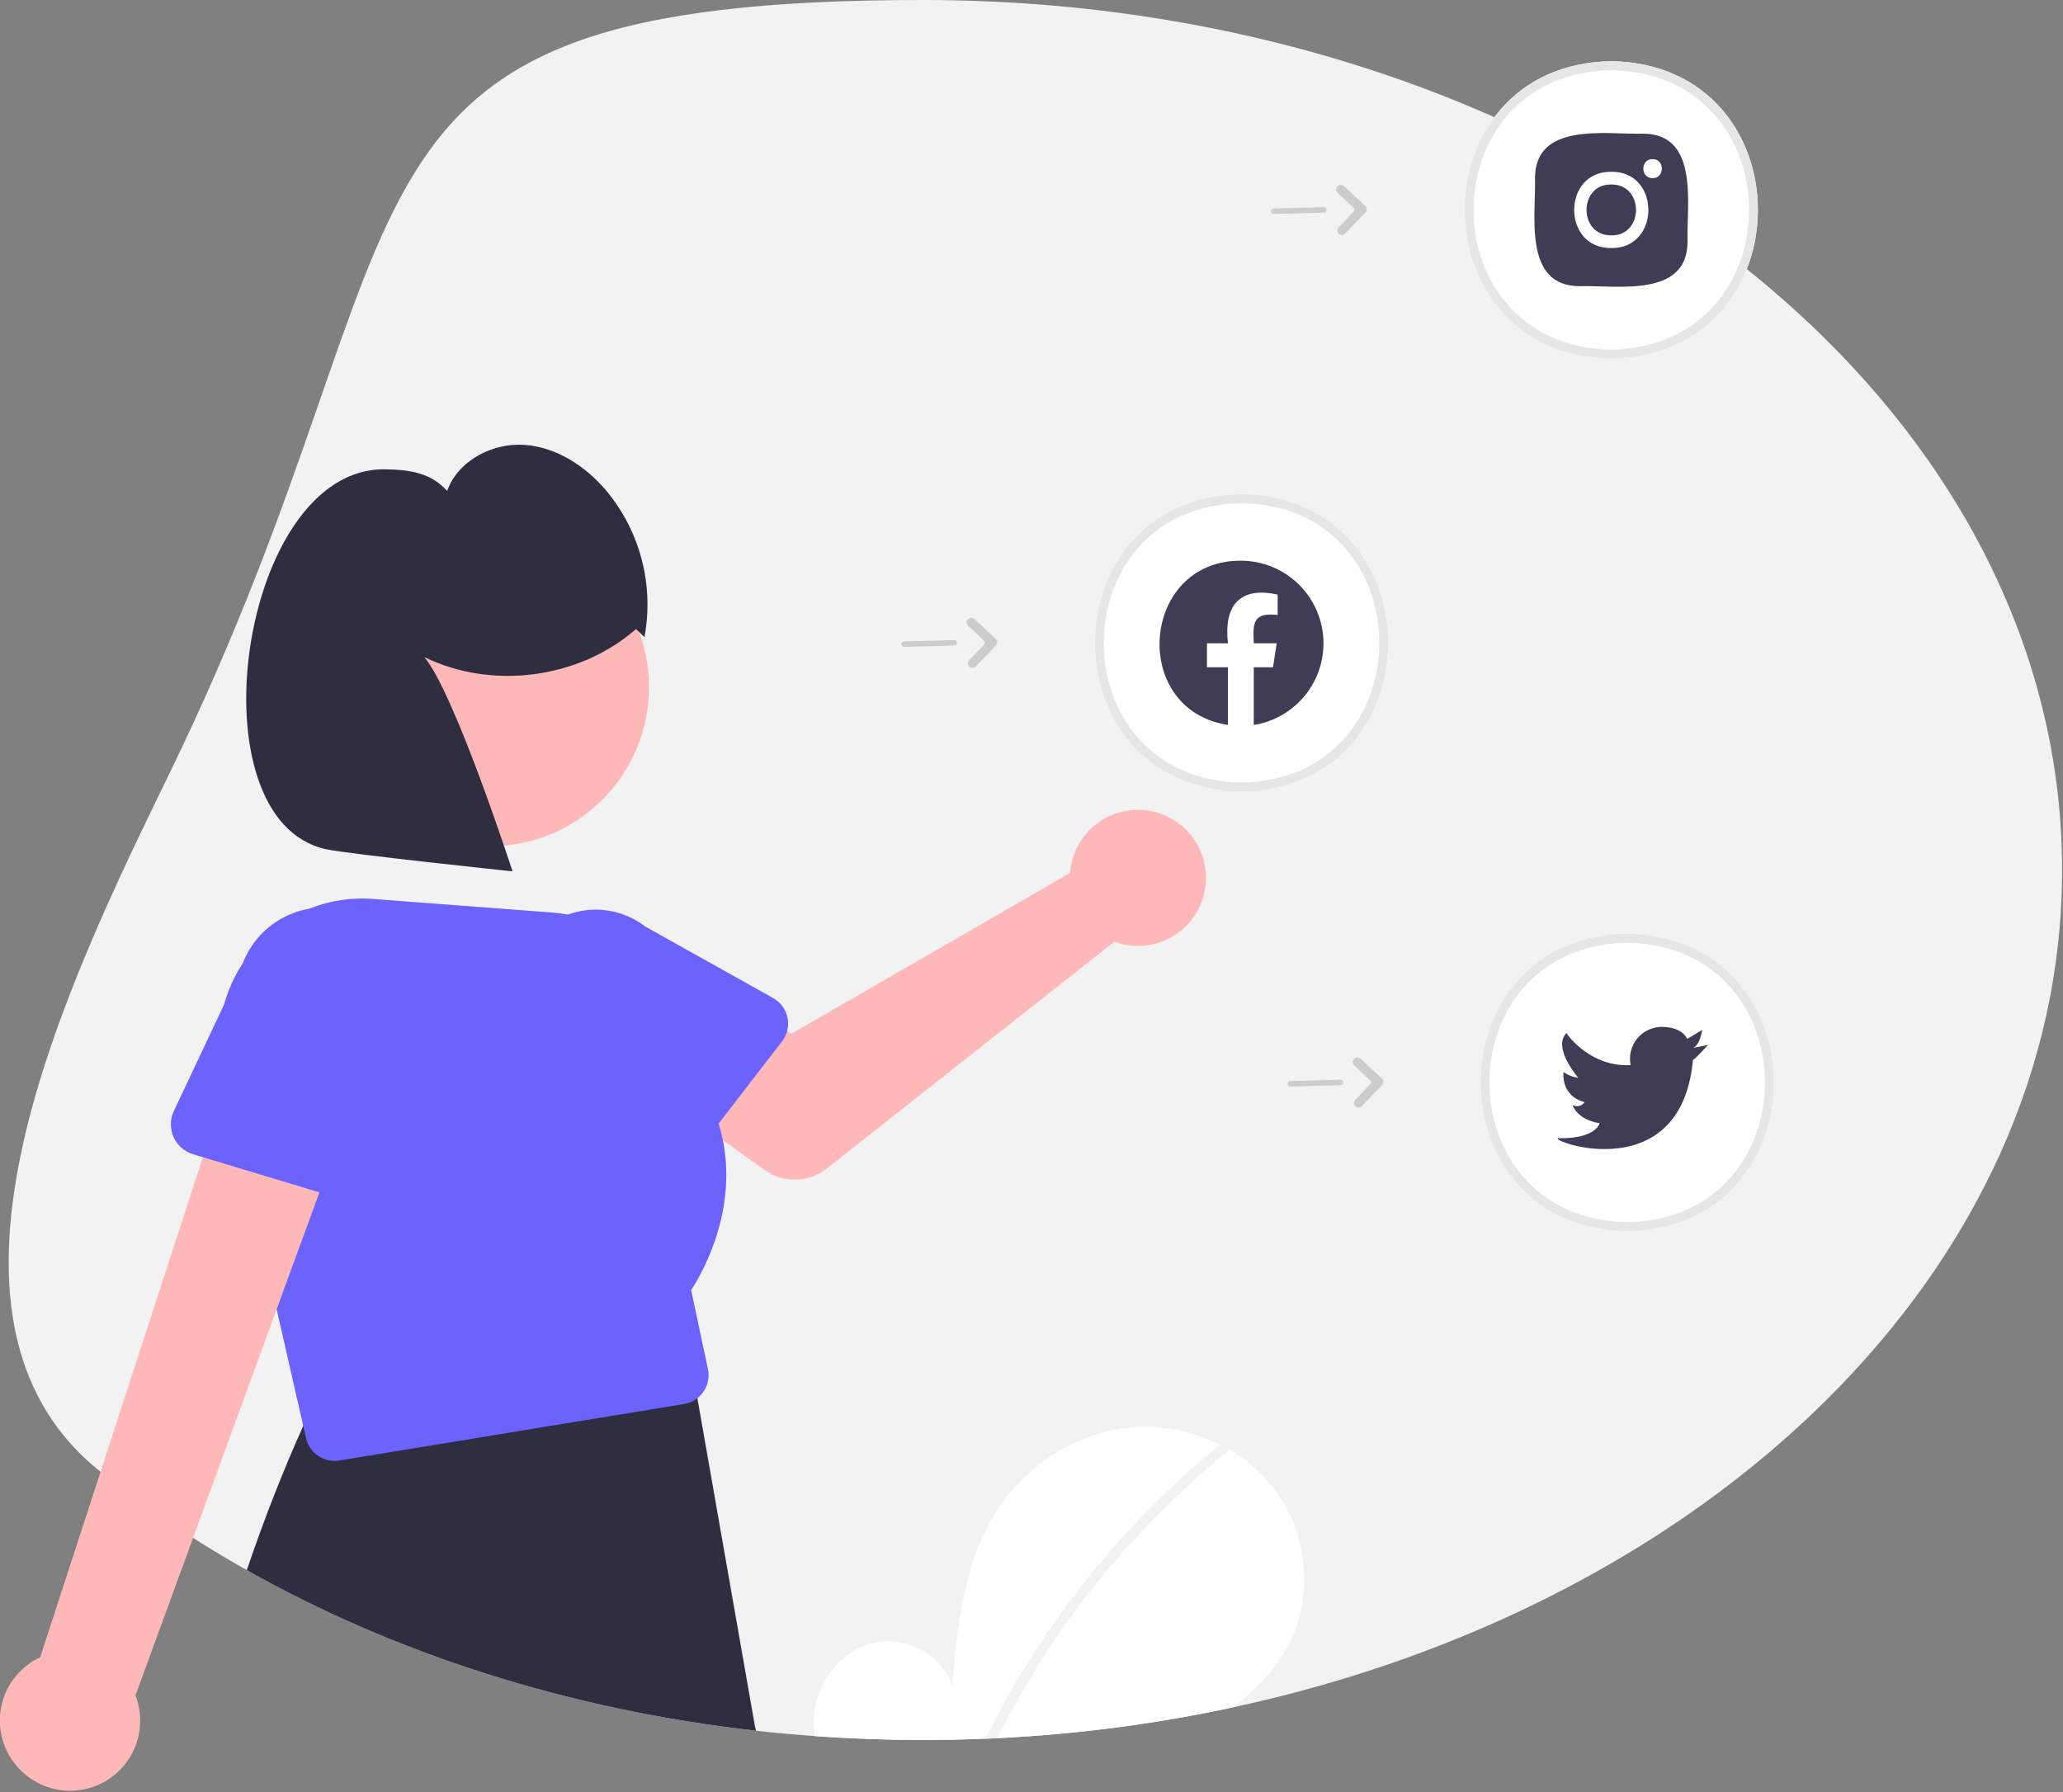
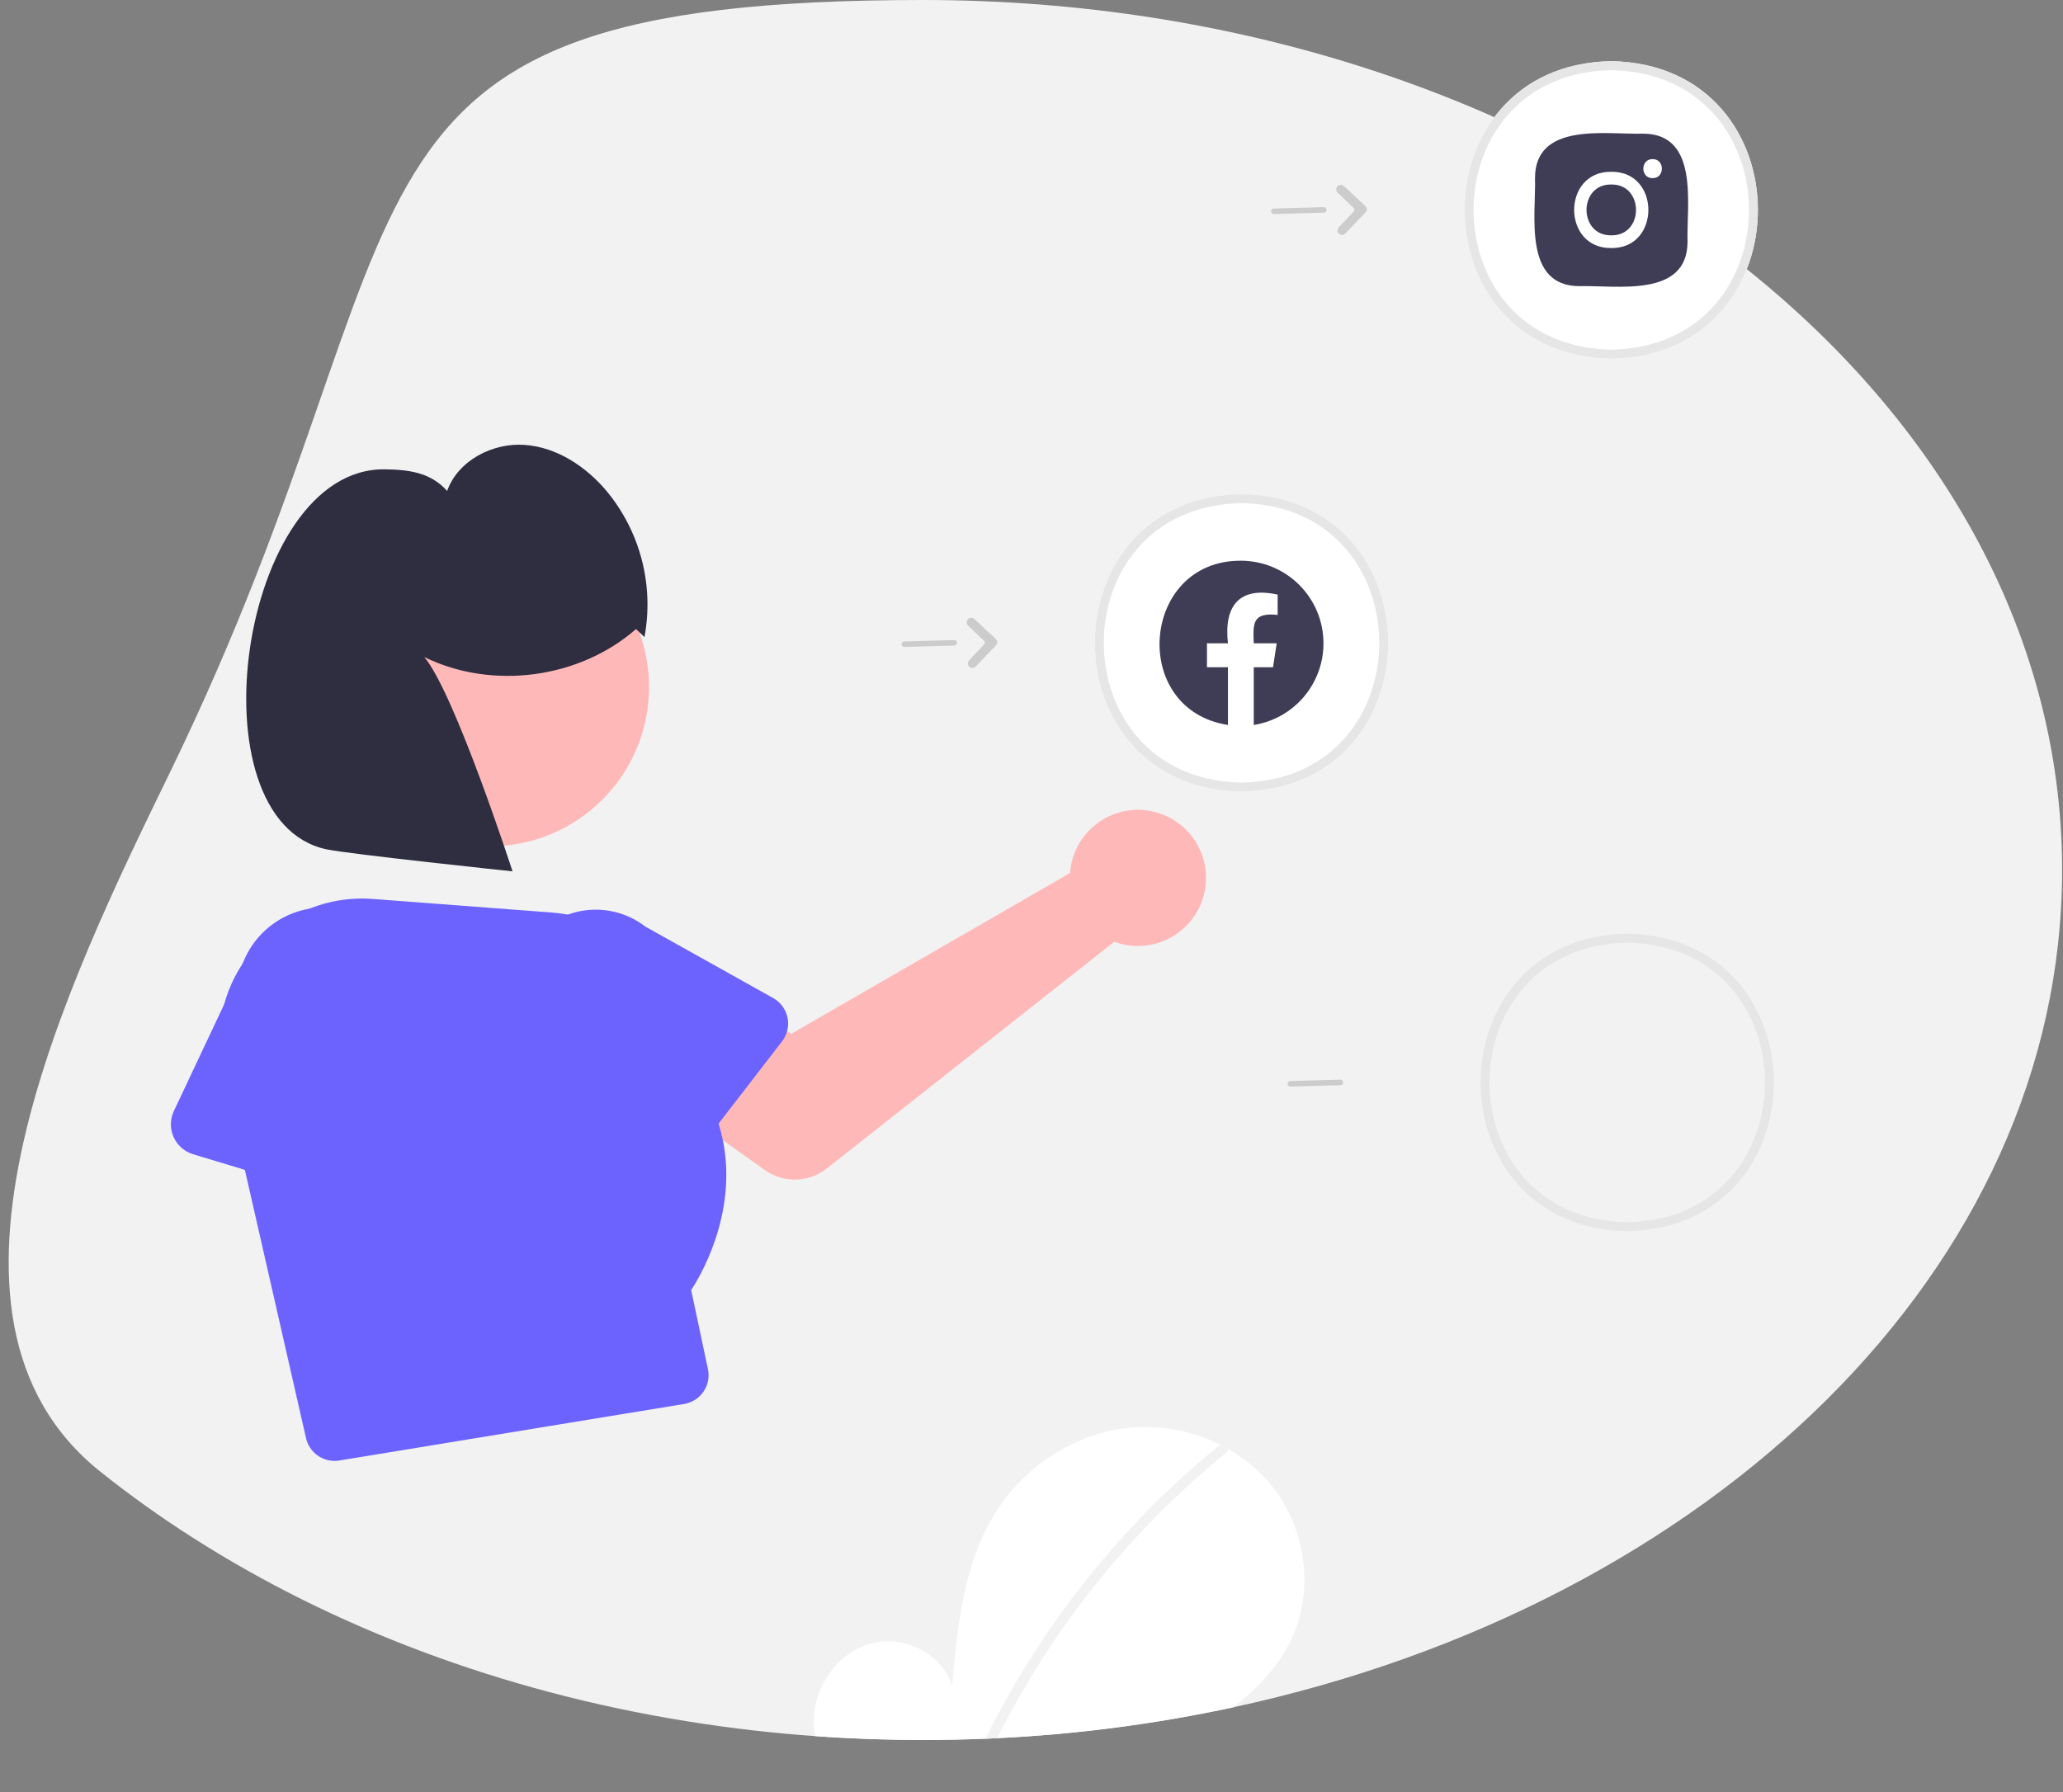
<svg xmlns="http://www.w3.org/2000/svg" width="748" height="650" viewBox="0 0 748 650" fill="none">
  <rect x="0" y="0" width="748" height="650" fill="#808080" stroke="none" />
  <g clip-path="url(#clip0_854_1680)">
    <path d="M747.674 315.5C747.674 459.98 620.554 581.77 447.094 619.16C418.923 625.217 390.305 628.956 361.524 630.34C360.124 630.41 358.724 630.48 357.314 630.53C349.824 630.84 342.277 630.997 334.674 631C321.454 631 308.391 630.53 295.484 629.59C288.324 629.08 281.224 628.43 274.183 627.64C205.714 619.96 142.704 599.45 89.484 569.4C82.834 565.65 76.341 561.75 70.004 557.7C58.4 550.314 47.198 542.316 36.444 533.74C-34.646 477.08 24.624 356.14 61.674 280C161.674 74.5 106.584 0 334.674 0C562.764 0 747.674 141.25 747.674 315.5Z" fill="#F2F2F2" />
    <path d="M584.212 130.068C513.32 128.796 513.331 23.443 584.215 22.182C655.105 23.453 655.093 128.807 584.212 130.068Z" fill="white" />
    <path d="M450.145 287.068C379.253 285.796 379.264 180.443 450.147 179.182C521.037 180.453 521.026 285.807 450.145 287.068Z" fill="white" />
-     <path d="M589.993 446.492C519.1 445.221 519.112 339.868 589.995 338.607C660.885 339.878 660.874 445.231 589.993 446.492Z" fill="white" />
    <path d="M584.212 130.068C513.32 128.796 513.331 23.443 584.215 22.182C655.105 23.453 655.093 128.807 584.212 130.068ZM584.212 25.451C517.617 26.645 517.627 125.613 584.214 126.798C650.808 125.604 650.798 26.636 584.212 25.451Z" fill="#E6E6E6" />
-     <path d="M273.934 626.89C273.774 626.382 273.664 625.859 273.604 625.33L253.014 507.93C252.983 507.628 252.937 507.327 252.874 507.03C252.438 504.89 251.352 502.936 249.765 501.437C248.177 499.937 246.165 498.964 244.004 498.65L126.594 499.16C124.372 498.827 122.103 499.213 120.116 500.262C118.13 501.311 116.531 502.967 115.554 504.99C113.644 508.97 111.774 513.007 109.944 517.1C102.534 533.59 95.714 551.023 89.484 569.4C142.704 599.45 205.714 619.96 274.184 627.64L273.934 626.89Z" fill="#2F2E41" />
    <path d="M388.546 312.729C388.257 313.998 388.069 315.288 387.983 316.587L286.928 374.885L262.365 360.745L236.18 395.025L277.231 424.284C280.547 426.648 284.541 427.872 288.612 427.773C292.683 427.674 296.613 426.256 299.81 423.734L404.015 341.526C408.718 343.267 413.839 343.534 418.698 342.294C423.556 341.053 427.922 338.362 431.214 334.58C434.506 330.797 436.569 326.102 437.127 321.118C437.686 316.135 436.714 311.1 434.341 306.682C431.968 302.264 428.307 298.674 423.843 296.388C419.38 294.103 414.326 293.23 409.355 293.886C404.383 294.543 399.73 296.697 396.012 300.063C392.295 303.429 389.691 307.847 388.546 312.729V312.729Z" fill="#FFB8B8" />
    <path d="M285.544 369.06C285.237 367.569 284.613 366.161 283.714 364.933C282.815 363.704 281.662 362.683 280.334 361.94L233.964 336.01C227.802 331.256 220.006 329.139 212.286 330.123C204.566 331.107 197.551 335.113 192.779 341.261C188.008 347.409 185.869 355.199 186.831 362.922C187.794 370.645 191.779 377.671 197.914 382.46L234.884 420.85C235.939 421.946 237.218 422.802 238.634 423.359C240.049 423.917 241.569 424.162 243.088 424.08C244.607 423.997 246.091 423.588 247.438 422.881C248.785 422.173 249.964 421.184 250.894 419.98L258.094 410.64L260.554 407.46L283.554 377.65C284.394 376.562 285.009 375.318 285.364 373.99C285.814 372.384 285.875 370.694 285.544 369.06Z" fill="#6C63FF" />
    <path d="M218.405 289.994C240.969 267.43 240.969 230.847 218.405 208.283C195.841 185.719 159.258 185.719 136.694 208.283C114.13 230.847 114.13 267.43 136.694 289.994C159.258 312.558 195.841 312.558 218.405 289.994Z" fill="#FFB8B8" />
    <path d="M250.604 467.83C252.924 464.36 267.674 440.94 262.094 413.49C261.684 411.455 261.17 409.442 260.554 407.46C257.924 399.197 253.724 391.52 248.183 384.85C248.254 383.01 248.234 381.2 248.124 379.4V379.39C247.308 366.883 242.002 355.092 233.182 346.188C224.362 337.283 212.622 331.865 200.124 330.93L135.504 326.02C127.186 325.342 118.828 326.695 111.15 329.963C103.471 333.231 96.701 338.316 91.424 344.78C90.208 346.253 89.07 347.789 88.014 349.38C88.012 349.38 88.011 349.38 88.01 349.381C88.008 349.381 88.007 349.382 88.007 349.383C88.006 349.384 88.005 349.385 88.004 349.386C88.004 349.387 88.004 349.389 88.004 349.39C83.929 355.539 81.226 362.493 80.076 369.78C78.927 377.067 79.359 384.515 81.344 391.62L81.894 394.04L88.784 424.25L100.304 474.8L109.944 517.1L110.964 521.56C111.501 523.896 112.814 525.981 114.688 527.475C116.562 528.97 118.887 529.785 121.284 529.79C121.86 529.793 122.435 529.746 123.004 529.65L248.044 509.15C249.808 508.868 251.471 508.138 252.874 507.03C253.716 506.359 254.454 505.567 255.064 504.68C255.879 503.502 256.443 502.168 256.721 500.763C257 499.358 256.987 497.91 256.683 496.51L250.604 467.83Z" fill="#6C63FF" />
-     <path d="M4.521 638.451C2.4 635.426 0.969 631.972 0.327 628.334C-0.315 624.695 -0.151 620.961 0.807 617.392C1.764 613.824 3.493 610.509 5.87 607.681C8.248 604.853 11.216 602.581 14.567 601.024L85.76 382.137L127.018 401.714L49.121 614.842C51.363 620.644 51.399 627.067 49.221 632.894C47.044 638.721 42.805 643.546 37.307 646.456C31.81 649.366 25.436 650.159 19.393 648.683C13.351 647.208 8.059 643.567 4.521 638.451Z" fill="#FFB8B8" />
    <path d="M126.534 330.43C118.907 328.135 110.694 328.814 103.547 332.33C96.4 335.846 90.85 341.938 88.013 349.38C88.012 349.38 88.011 349.38 88.01 349.381C88.008 349.381 88.007 349.382 88.007 349.383C88.006 349.384 88.005 349.385 88.004 349.386C88.004 349.387 88.004 349.389 88.004 349.39C87.743 350.06 87.504 350.76 87.294 351.46L81.263 364.25L63.044 402.9C62.347 404.373 61.977 405.978 61.958 407.607C61.938 409.236 62.271 410.85 62.933 412.338C63.594 413.827 64.57 415.155 65.791 416.232C67.013 417.31 68.454 418.11 70.013 418.58L73.564 419.65L88.784 424.25L115.794 432.41L124.794 435.13C126.353 435.601 127.996 435.73 129.61 435.509C131.223 435.288 132.771 434.722 134.146 433.849C135.521 432.976 136.692 431.816 137.578 430.45C138.465 429.083 139.047 427.542 139.284 425.93L147.604 369.49C149.968 361.516 149.078 352.931 145.13 345.612C141.181 338.292 134.495 332.834 126.534 330.43Z" fill="#6C63FF" />
    <path d="M230.604 228.128C210.015 246.138 178.409 250.319 153.846 238.284C164.88 251.374 185.835 315.991 185.835 315.991C185.835 315.991 126.666 309.773 118.306 307.985C68.93 297.427 86.878 169.553 139.49 170.199C148.402 170.308 156.192 171.386 162.122 178.037C166.059 167.002 178.577 160.502 190.263 161.343C201.949 162.185 212.516 169.204 220.034 178.19C226.033 185.465 230.363 193.968 232.719 203.098C235.075 212.229 235.399 221.765 233.669 231.034L230.604 228.128Z" fill="#2F2E41" />
    <path d="M450.145 287.068C379.253 285.796 379.264 180.443 450.147 179.182C521.037 180.453 521.026 285.807 450.145 287.068ZM450.145 182.451C383.549 183.646 383.56 282.613 450.147 283.798C516.741 282.604 516.73 183.636 450.145 182.451Z" fill="#E6E6E6" />
    <path d="M589.993 446.492C519.1 445.221 519.112 339.868 589.995 338.607C660.885 339.878 660.874 445.231 589.993 446.492ZM589.993 341.876C523.397 343.07 523.407 442.038 589.995 443.223C656.588 442.029 656.578 343.061 589.993 341.876Z" fill="#E6E6E6" />
    <path d="M595.734 48.472C582.435 48.855 556.574 44.101 556.561 64.604C556.942 77.903 552.189 103.764 572.692 103.777C585.99 103.395 611.851 108.149 611.864 87.645C611.483 74.347 616.236 48.486 595.734 48.472Z" fill="#3F3D56" />
    <path d="M599.191 64.603C594.716 64.66 594.73 57.629 599.206 57.705C603.681 57.65 603.665 64.679 599.191 64.603Z" fill="white" />
    <path d="M584.213 66.907C596.172 66.731 596.172 85.52 584.212 85.343C572.253 85.516 572.253 66.732 584.213 66.907ZM584.213 62.299C566.275 62.037 566.272 90.215 584.214 89.951C602.153 90.213 602.151 62.035 584.213 62.299V62.299Z" fill="white" />
-     <path d="M492.612 401.645C492.289 401.654 491.971 401.567 491.697 401.396C491.424 401.224 491.207 400.975 491.075 400.68C490.943 400.385 490.902 400.058 490.957 399.74C491.011 399.421 491.159 399.126 491.381 398.892L496.822 393.141C496.993 392.961 497.085 392.72 497.078 392.472C497.071 392.224 496.966 391.988 496.786 391.817L491.004 386.346C490.844 386.195 490.716 386.013 490.626 385.812C490.536 385.611 490.487 385.395 490.481 385.174C490.475 384.954 490.512 384.735 490.591 384.53C490.669 384.324 490.788 384.136 490.939 383.976C491.244 383.655 491.663 383.468 492.105 383.454C492.547 383.441 492.977 383.602 493.301 383.903L501.079 391.172C501.232 391.315 501.356 391.487 501.442 391.679C501.528 391.87 501.576 392.077 501.581 392.286C501.587 392.496 501.551 392.705 501.476 392.901C501.4 393.096 501.287 393.275 501.141 393.427L493.746 401.144C493.449 401.454 493.041 401.634 492.612 401.645Z" fill="#CCCCCC" />
    <path d="M486.669 393.276C486.492 393.439 486.261 393.533 486.02 393.539L467.885 394.039C467.753 394.043 467.622 394.021 467.5 393.974C467.377 393.927 467.265 393.857 467.169 393.766C467.074 393.676 466.997 393.568 466.943 393.448C466.889 393.328 466.86 393.199 466.856 393.067C466.853 392.936 466.875 392.805 466.922 392.682C466.969 392.56 467.04 392.447 467.13 392.352C467.22 392.257 467.329 392.18 467.449 392.126C467.569 392.073 467.698 392.044 467.83 392.04L485.964 391.54C486.168 391.535 486.369 391.591 486.539 391.703C486.71 391.814 486.842 391.975 486.919 392.164C486.995 392.352 487.012 392.56 486.968 392.759C486.923 392.957 486.819 393.138 486.669 393.276Z" fill="#CCCCCC" />
-     <path d="M352.612 242.22C352.289 242.229 351.971 242.143 351.697 241.971C351.424 241.799 351.207 241.55 351.075 241.255C350.943 240.96 350.902 240.633 350.957 240.315C351.011 239.996 351.159 239.701 351.381 239.467L356.822 233.717C356.993 233.536 357.085 233.295 357.078 233.047C357.071 232.799 356.966 232.563 356.786 232.393L351.004 226.921C350.844 226.77 350.716 226.588 350.626 226.387C350.536 226.186 350.487 225.97 350.481 225.75C350.475 225.53 350.512 225.31 350.591 225.105C350.669 224.899 350.788 224.711 350.939 224.551C351.244 224.231 351.663 224.043 352.105 224.03C352.547 224.016 352.977 224.177 353.301 224.479L361.079 231.747C361.232 231.89 361.356 232.063 361.442 232.254C361.528 232.445 361.576 232.652 361.581 232.862C361.587 233.071 361.551 233.28 361.476 233.476C361.4 233.672 361.287 233.851 361.141 234.002L353.746 241.719C353.449 242.029 353.041 242.209 352.612 242.22Z" fill="#CCCCCC" />
+     <path d="M352.612 242.22C352.289 242.229 351.971 242.143 351.697 241.971C351.424 241.799 351.207 241.55 351.075 241.255C350.943 240.96 350.902 240.633 350.957 240.315C351.011 239.996 351.159 239.701 351.381 239.467L356.822 233.717C356.993 233.536 357.085 233.295 357.078 233.047C357.071 232.799 356.966 232.563 356.786 232.393C350.844 226.77 350.716 226.588 350.626 226.387C350.536 226.186 350.487 225.97 350.481 225.75C350.475 225.53 350.512 225.31 350.591 225.105C350.669 224.899 350.788 224.711 350.939 224.551C351.244 224.231 351.663 224.043 352.105 224.03C352.547 224.016 352.977 224.177 353.301 224.479L361.079 231.747C361.232 231.89 361.356 232.063 361.442 232.254C361.528 232.445 361.576 232.652 361.581 232.862C361.587 233.071 361.551 233.28 361.476 233.476C361.4 233.672 361.287 233.851 361.141 234.002L353.746 241.719C353.449 242.029 353.041 242.209 352.612 242.22Z" fill="#CCCCCC" />
    <path d="M346.669 233.851C346.492 234.014 346.261 234.108 346.02 234.114L327.885 234.614C327.753 234.618 327.622 234.596 327.5 234.549C327.377 234.502 327.265 234.432 327.169 234.342C327.074 234.251 326.997 234.143 326.943 234.023C326.889 233.903 326.86 233.774 326.856 233.642C326.853 233.511 326.875 233.38 326.922 233.258C326.969 233.135 327.04 233.023 327.13 232.927C327.22 232.832 327.329 232.755 327.449 232.702C327.569 232.648 327.698 232.619 327.83 232.615L345.964 232.115C346.168 232.11 346.369 232.166 346.539 232.278C346.71 232.389 346.842 232.55 346.919 232.739C346.995 232.927 347.012 233.135 346.968 233.334C346.923 233.533 346.819 233.713 346.669 233.851Z" fill="#CCCCCC" />
    <path d="M486.612 85.22C486.289 85.229 485.971 85.143 485.697 84.971C485.424 84.799 485.207 84.55 485.075 84.255C484.943 83.96 484.902 83.633 484.957 83.315C485.011 82.996 485.159 82.701 485.381 82.467L490.822 76.717C490.993 76.536 491.085 76.295 491.078 76.047C491.071 75.799 490.966 75.563 490.786 75.393L485.004 69.921C484.844 69.77 484.716 69.588 484.626 69.387C484.536 69.186 484.487 68.97 484.481 68.75C484.475 68.53 484.512 68.311 484.591 68.105C484.669 67.899 484.788 67.711 484.939 67.551C485.244 67.231 485.663 67.043 486.105 67.03C486.547 67.016 486.977 67.177 487.301 67.479L495.079 74.747C495.232 74.89 495.356 75.063 495.442 75.254C495.528 75.445 495.576 75.652 495.581 75.862C495.587 76.071 495.551 76.28 495.476 76.476C495.4 76.672 495.287 76.85 495.141 77.002L487.746 84.719C487.449 85.029 487.041 85.209 486.612 85.22Z" fill="#CCCCCC" />
    <path d="M480.669 76.851C480.492 77.014 480.261 77.108 480.02 77.114L461.885 77.614C461.753 77.618 461.622 77.596 461.5 77.549C461.377 77.502 461.265 77.432 461.169 77.341C461.074 77.251 460.997 77.143 460.943 77.023C460.889 76.903 460.86 76.774 460.856 76.642C460.853 76.511 460.875 76.38 460.922 76.257C460.969 76.135 461.04 76.022 461.13 75.927C461.22 75.832 461.329 75.755 461.449 75.702C461.569 75.648 461.698 75.619 461.83 75.615L479.964 75.115C480.168 75.11 480.369 75.166 480.539 75.278C480.71 75.389 480.842 75.55 480.919 75.739C480.995 75.927 481.012 76.135 480.968 76.334C480.923 76.533 480.819 76.713 480.669 76.851Z" fill="#CCCCCC" />
    <path d="M468.044 594.88C463.354 604.62 455.714 612.5 447.094 619.16C418.924 625.217 390.305 628.956 361.524 630.34C360.124 630.41 358.724 630.48 357.314 630.53C349.824 630.84 342.277 630.997 334.674 631C321.454 631 308.391 630.53 295.484 629.59C294.992 626.621 294.925 623.598 295.284 620.61C296.714 608.92 305.584 598.18 317.094 595.7C328.604 593.22 341.724 600.09 345.214 611.33C347.144 589.65 349.354 567.07 360.884 548.61C371.314 531.9 389.384 519.94 408.974 517.8C420.487 516.602 432.103 518.729 442.444 523.93C443.394 524.41 444.334 524.91 445.264 525.43C451.471 528.948 456.946 533.622 461.394 539.2C473.614 554.66 476.604 577.14 468.044 594.88Z" fill="white" />
    <path d="M445.264 525.43C445.288 525.692 445.244 525.957 445.135 526.197C445.026 526.437 444.857 526.645 444.644 526.8C409.936 555.056 381.608 590.344 361.524 630.34C360.124 630.41 358.724 630.48 357.314 630.53C359.094 626.92 360.94 623.347 362.854 619.81C372.792 601.498 384.484 584.194 397.764 568.14C411.042 552.075 425.866 537.354 442.024 524.19C442.152 524.085 442.293 523.998 442.444 523.93C442.726 523.809 443.031 523.754 443.337 523.766C443.643 523.779 443.942 523.861 444.213 524.005C444.483 524.149 444.718 524.351 444.9 524.598C445.082 524.845 445.206 525.129 445.264 525.43Z" fill="#F2F2F2" />
-     <path d="M619.281 378.94C619.281 378.94 614.701 384.07 613.821 384.4C611.401 410.73 594.961 416.71 581.761 416.71C572.271 416.71 564.451 413.62 564.711 412.77C578.791 413.1 579.991 407.32 579.991 407.32C571.811 406.11 570.171 400.77 570.171 400.77C570.904 401.156 571.755 401.259 572.559 401.058C573.363 400.857 574.065 400.366 574.531 399.68C565.701 397.38 566.901 388.76 566.901 388.76C568.474 389.898 570.312 390.614 572.241 390.84C571.261 389.64 563.001 379.74 567.971 374.61C568.261 375.39 576.861 387.1 591.231 386.25C590.89 384.578 590.924 382.852 591.329 381.194C591.735 379.537 592.503 377.99 593.577 376.665C594.652 375.34 596.007 374.269 597.545 373.53C599.082 372.791 600.765 372.402 602.471 372.39C610.111 372.39 611.751 376.76 611.751 376.76L617.211 373.48C617.101 373.48 616.551 378.94 613.821 380.03L619.281 378.94Z" fill="#3F3D56" />
    <path fill-rule="evenodd" clip-rule="evenodd" d="M479.868 233.3C479.869 240.437 477.323 247.34 472.689 252.768C468.055 258.196 461.636 261.792 454.587 262.91V241.97H461.567L462.897 233.3H454.587C454.308 226.08 454.027 222.03 463.248 223V215.63C449.438 212.59 443.677 219.59 445.228 233.3H437.618V241.97H445.228V262.9C409.408 257.39 413.618 203.2 449.897 203.34C453.833 203.339 457.729 204.113 461.365 205.619C465.001 207.124 468.305 209.331 471.088 212.113C473.871 214.895 476.078 218.198 477.585 221.833C479.091 225.468 479.867 229.365 479.868 233.3Z" fill="#3F3D56" />
  </g>
  <defs>
    <clipPath id="clip0_854_1680">
      <rect width="747.674" height="649.406" fill="white" />
    </clipPath>
  </defs>
</svg>